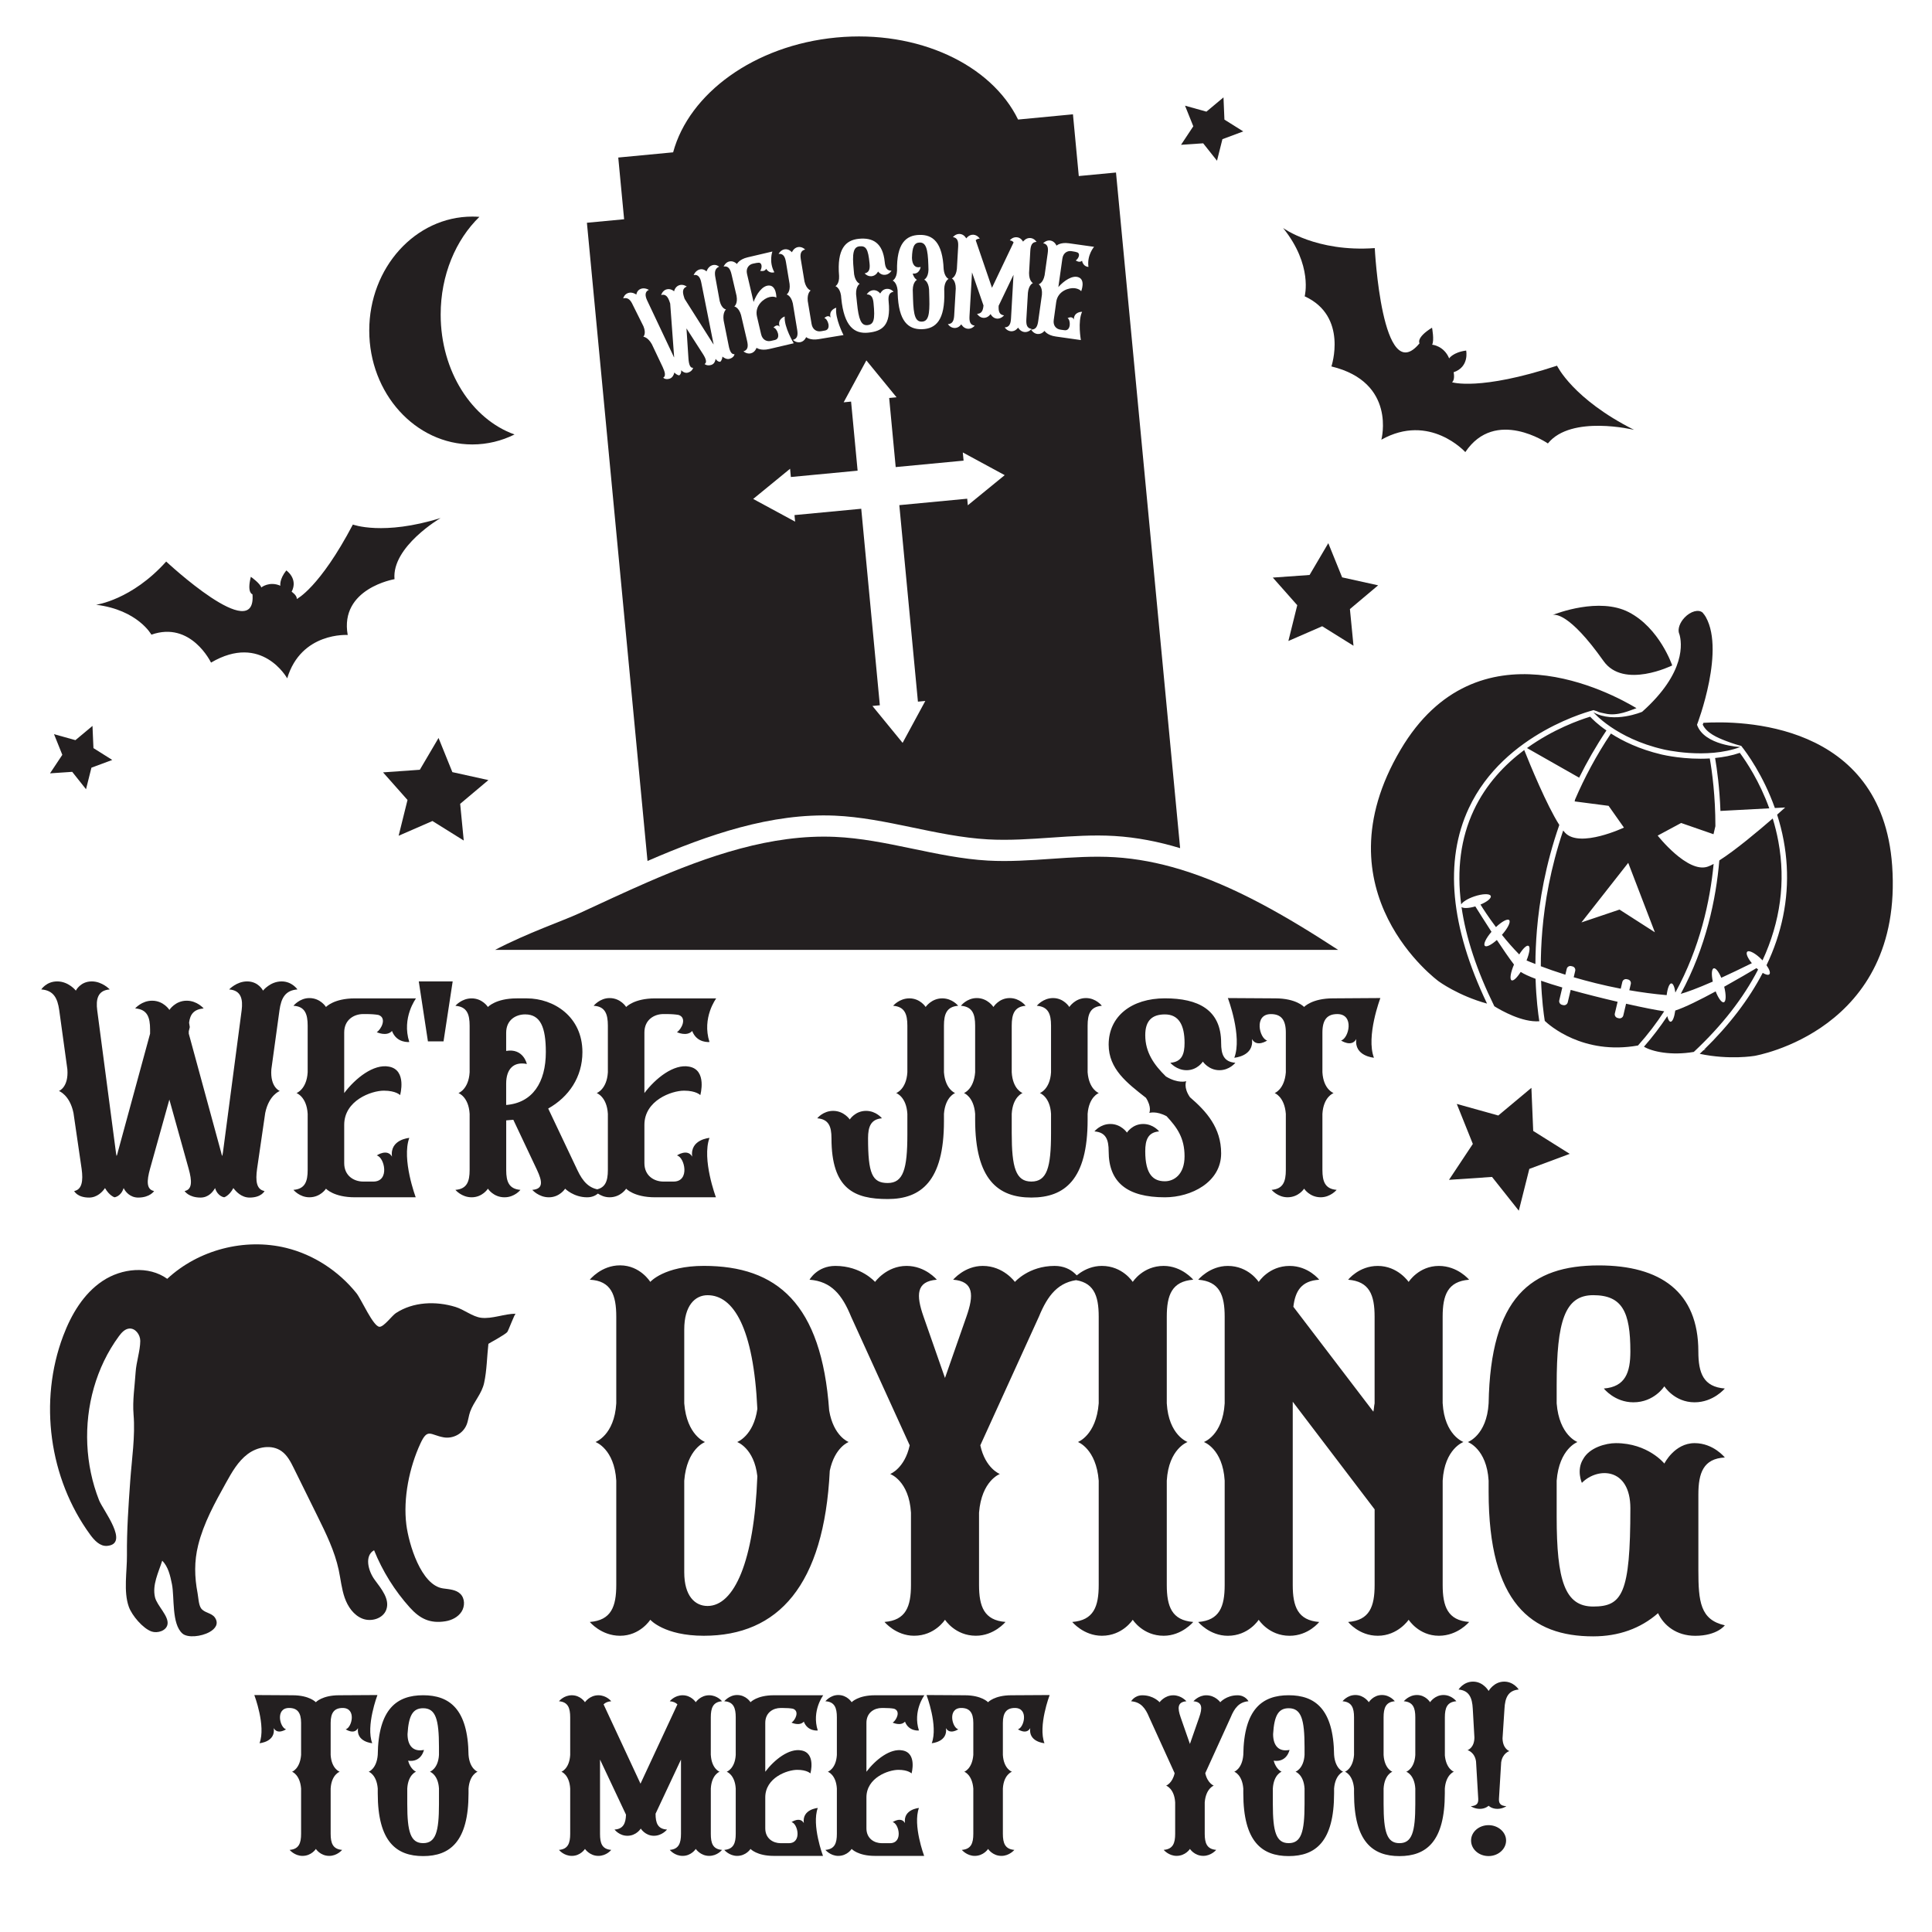
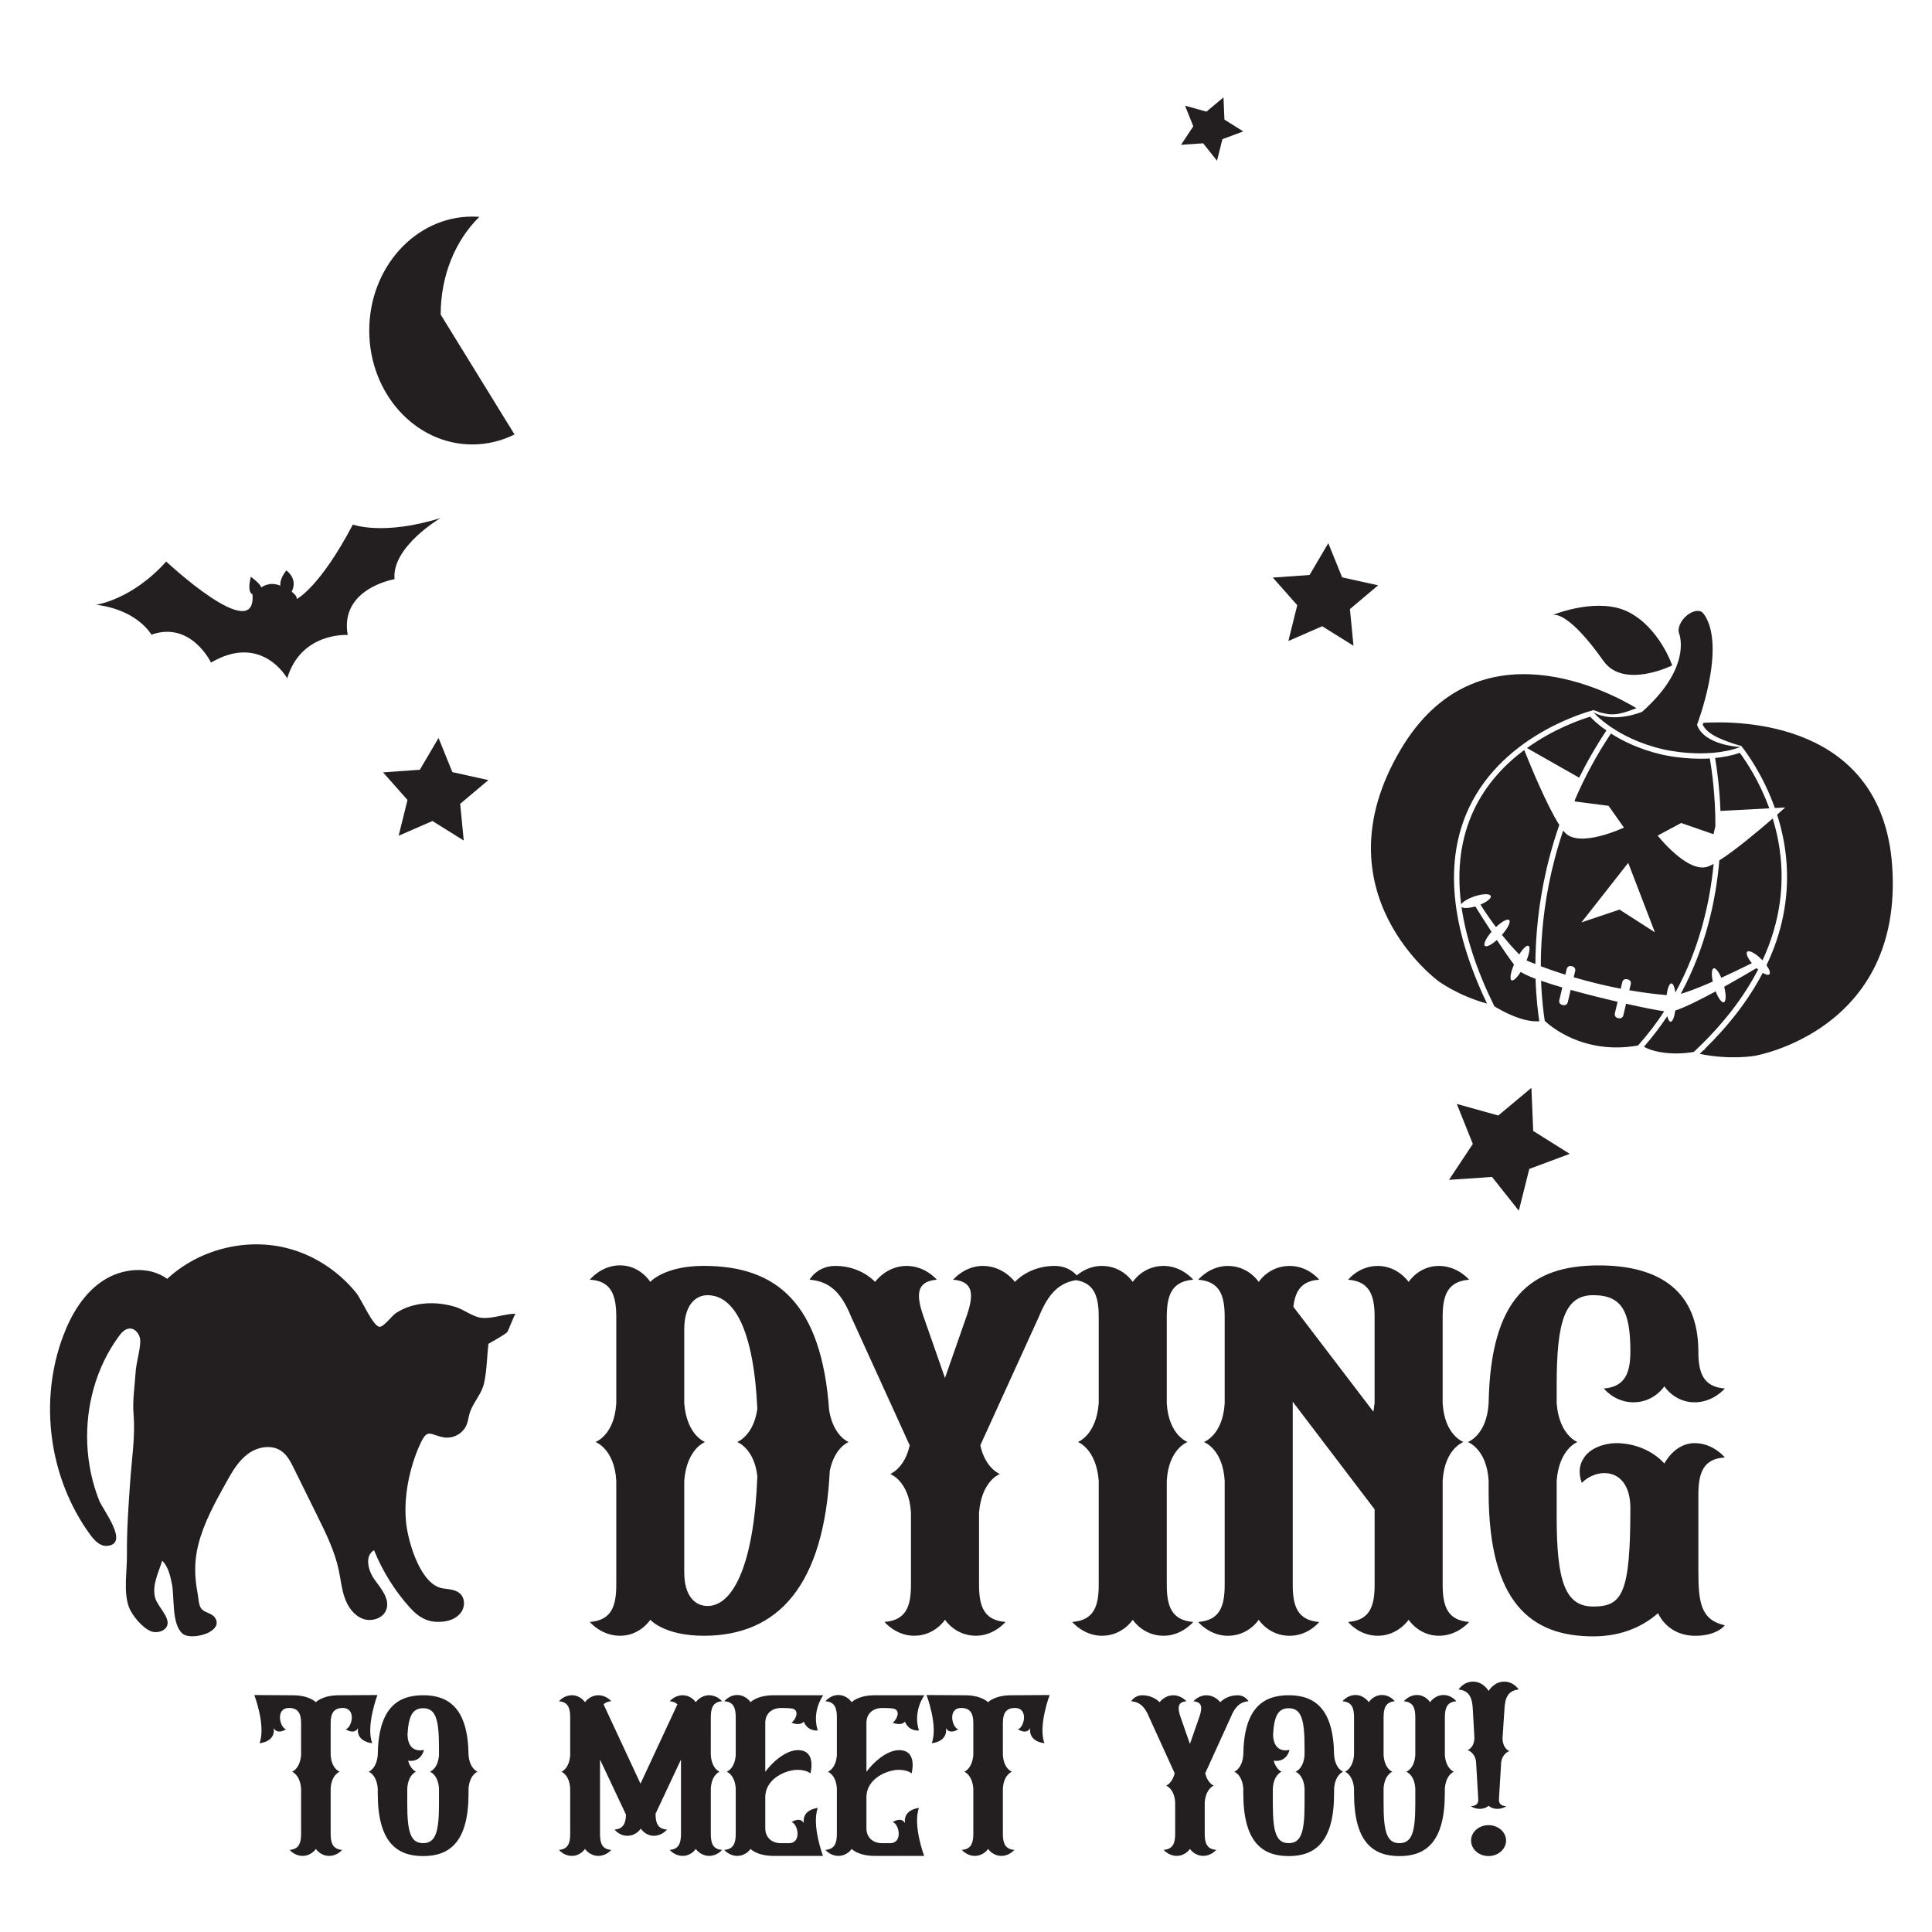
<svg xmlns="http://www.w3.org/2000/svg" version="1.1" id="Layer_1" x="0px" y="0px" viewBox="0 0 864 864" style="enable-background:new 0 0 864 864;" xml:space="preserve">
  <style type="text/css">
	.st0{fill:#231F20;}
</style>
  <g>
-     <path class="st0" d="M415.16,118.52l0.06,2.08c-0.08,3.65-1.94,4.46-1.94,4.46s1.91,0.7,2.2,4.34l0.12,4.08   c0.21,7.28-0.45,10.26-3.34,10.35c-2.89,0.09-3.73-2.84-3.95-10.14l-0.12-4.08c0.08-3.65,1.88-4.46,1.88-4.46s-1.27-0.53-1.91-2.83   c3.09,0.42,3.56-2.93,3.56-2.93c-2.37,0.64-3.8-0.9-3.89-4.04c0.11-4.84,0.99-6.82,3.38-6.89   C414.1,108.36,414.94,111.24,415.16,118.52z M527.76,379.3c-9.62-2.92-19.39-4.83-29.32-5.44c-18.87-1.14-37.78,2.57-56.66,1.51   c-22.96-1.29-45.49-9.62-68.47-10.61c-28.38-1.21-56.46,8.44-83.74,20.27l-27.1-285.41l16.64-1.57l-2.62-27.6l24.54-2.33   c7.1-26.29,36.26-47.84,72.94-51.34c36.69-3.48,69.4,12.18,81.32,36.68l24.54-2.34l2.61,27.61l16.64-1.58L527.76,379.3z    M399.2,125.47c0,0,1.84,0.7,2.21,4.33l0.03,1.27c0.37,12.69,4.75,16.33,10.91,16.15c6.15-0.18,10.32-4.07,9.94-16.76l-0.03-1.27   c0.15-3.65,1.96-4.46,1.96-4.46s-1.83-0.7-2.21-4.33c-0.48-12.07-4.84-15.53-10.88-15.35c-6.04,0.17-10.21,3.88-9.97,15.96   C401.01,124.67,399.2,125.47,399.2,125.47z M373.6,127.98c0,0,1.97,0.57,2.51,4.18l0.11,1.24c1.25,12.65,5.89,15.97,12.02,15.37   c6.2-0.62,10.26-3.1,9.17-13.86c-0.24-2.44,0.11-4.06,2.21-4.46c0,0-1.28-1.46-3.15-1.27c-2,0.2-2.83,2.1-2.83,2.1   s-1.16-1.71-3.23-1.49c-1.88,0.19-2.79,1.87-2.79,1.87c2.15-0.02,2.82,1.55,3.03,3.92c0.75,7.44,0.12,9.53-2.75,9.82   c-2.8,0.27-3.91-2.59-4.64-9.84l-0.42-4.08c-0.09-3.65,1.64-4.59,1.64-4.59s-1.89-0.57-2.51-4.17l-0.19-2.07   c-0.72-7.25-0.2-10.21,2.61-10.49c2.88-0.28,3.86,1.14,4.48,7.63c0.25,2.37-0.09,4.06-2.19,4.47c0,0,1.21,1.45,3.09,1.27   c2.07-0.2,2.89-2.12,2.89-2.12s1.18,1.71,3.18,1.49c1.88-0.17,2.84-1.84,2.84-1.84c-2.15,0.01-2.79-1.48-3.03-3.92   c-0.85-8.58-5.38-10.97-11.58-10.35c-6,0.6-9.85,4.56-8.83,16.61C375.41,127.05,373.6,127.98,373.6,127.98z M348.2,113.53   c2.14-0.16,2.88,1.3,3.29,3.72l1.62,9.75c0.42,3.63-1.33,4.69-1.33,4.69s1.99,0.43,2.78,4l1.93,11.7c0.42,2.43,0.17,4.06-1.9,4.6   c0,0,1.37,1.37,3.23,1.05c1.99-0.34,2.69-2.28,2.69-2.28s1.72,1.56,5.55,0.92l1.56-0.26l9.6-1.58c0,0-3.92-7.51-3.25-12.22   c0,0-3.53,0.9-2.51,4.43c-1.16-1.58-2.83,0.22-2.83,0.22c1.48,0.12,3.34,5.05,0.28,5.55c0,0-0.43,0.08-1.37,0.25   c-0.18,0.02-0.31,0.03-0.49,0.07c-1.67,0.28-3.66-0.6-4.11-3.26l-1.72-10.3c-0.34-3.64,1.33-4.68,1.33-4.68s-1.92-0.45-2.78-4   l-1.62-9.75c-0.4-2.42-0.17-4.05,1.91-4.57c0,0-1.3-1.38-3.17-1.09c-1.99,0.34-2.74,2.33-2.74,2.33s-1.3-1.64-3.29-1.32   C349.05,111.8,348.2,113.53,348.2,113.53z M328.46,158.39c-1.39,0.18-2.15-1.47-2.61-3.91l-2.23-11.12   c-0.55-3.65,1.06-4.99,1.06-4.99s-1.9-0.16-2.82-3.7l-1.91-10.44c-0.48-2.42-0.31-4.13,1.65-4.98c0,0-1.33-1.23-3.11-0.63   c-1.91,0.63-2.53,2.77-2.53,2.77s-1.35-1.47-3.26-0.84c-1.79,0.6-2.5,2.47-2.5,2.47c2.05-0.46,2.99,1.2,3.41,3.32l5.35,26.82   c0.11,0.29,0.15,0.62,0.17,0.88c-0.15-0.22-0.36-0.48-0.52-0.75l-12.45-19.65l-0.24-0.74c-0.75-2.25-0.78-3.97,1.2-4.75   c0,0-1.58-1.2-3.32-0.62c-1.97,0.64-2.34,2.75-2.34,2.75s-1.54-1.47-3.52-0.83c-1.72,0.57-2.27,2.48-2.27,2.48   c2.06-0.55,3.05,0.84,3.8,3.11l0.24,0.71l1.71,23.2c-0.01,0.35,0.02,0.66,0.06,0.9c-0.15-0.2-0.31-0.48-0.4-0.79l-11.69-24.74   c-0.9-1.93-1.14-3.86,0.78-4.69c0,0-1.7-1.09-3.47-0.51c-1.98,0.66-2.12,2.63-2.12,2.63s-1.75-1.36-3.69-0.72   c-1.79,0.6-2.18,2.39-2.18,2.39c2.15-0.52,3.3,0.76,4.31,3.01l4.73,9.49c1.38,3.38-0.06,4.66-0.06,4.66s2.02,0.12,3.82,3.36   l4.86,10.25c1.05,2.25,1.46,4.04,0.22,4.7c0,0,0.88,1.1,2.92,0.43c1.3-0.44,1.89-1.89,2.07-2.74c1.16,1.28,2.16,1.28,2.16,1.28   s1.02-0.48,0.89-2.28c0.6,0.61,1.75,1.47,3.12,1.02c1.97-0.64,2.21-2.12,2.21-2.12c-1.33,0.18-1.9-1.55-2.08-4.08l-0.89-13.54   l7.34,11.42c1.37,2.12,1.93,3.86,0.76,4.51c0,0,1.07,1.03,3.05,0.38c1.37-0.45,1.76-1.84,1.89-2.69c0.97,1.53,2.08,1.3,2.08,1.3   s0.8-0.6,0.97-2.32c0.64,0.58,1.98,1.41,3.29,0.97C328.39,159.79,328.46,158.39,328.46,158.39z M335.73,158.02   c2.02-0.48,2.59-2.48,2.59-2.48s1.83,1.45,5.63,0.55l1.51-0.35l9.5-2.23c0,0-4.41-7.24-4.04-11.98c0,0-3.47,1.14-2.23,4.59   c-1.25-1.51-2.8,0.4-2.8,0.4c1.48,0.03,3.64,4.83,0.64,5.53c0,0-0.43,0.1-1.35,0.31c-0.19,0.06-0.31,0.08-0.49,0.11   c-1.65,0.38-3.71-0.35-4.32-3l-1.84-7.88c-1.18-5.02,3.25-8.19,5.52-8.72c2.19-0.52,3.15,0.22,3.15,0.22s0.07-5.5-3.39-5.4   c-2.91,0.03-5.51,3.81-6.8,7.35l-2.93-12.5c-0.62-2.63,0.88-4.22,2.53-4.6c0.19-0.03,0.31-0.07,0.49-0.11   c0.93-0.22,1.67-0.34,2.32-0.35c1.74,0.25,1.19,2.88,0.53,3.63c0,0,2.01,0.55,2.69-0.89c1.47,2.37,3.65,1.53,3.65,1.53   c-2.57-4.69-0.88-9.27-0.88-9.27l-9.54,2.24l-1.54,0.36c-3.79,0.89-4.78,2.99-4.78,2.99s-1.41-1.61-3.44-1.14   c-1.76,0.42-2.5,2.27-2.5,2.27c2.1-0.36,2.96,1.1,3.53,3.48l2.25,9.62c0.64,3.6-1.02,4.75-1.02,4.75s2,0.29,3.02,3.81l2.71,11.58   c0.55,2.39,0.43,4.04-1.62,4.7C332.51,157.16,333.96,158.43,335.73,158.02z M449.31,212.49l-18.74-10.15l0.35,3.66l-30.36,2.88   l-2.92-30.9l3.3-0.31l-13.5-16.5l-10.15,18.75l3.32-0.33l2.92,30.9l-29.85,2.83l-0.35-3.69l-16.5,13.5l18.75,10.15l-0.28-2.93   l29.85-2.83l8.32,87.88l-3.32,0.31l13.5,16.5l10.15-18.74l-3.3,0.31l-8.32-87.88l30.36-2.88l0.27,2.94L449.31,212.49z    M458.28,148.5c1.9,0.1,3.05-1.41,3.05-1.41c-2.12-0.31-2.47-1.9-2.34-4.34l0.7-11.86c0.38-3.64,2.25-4.29,2.25-4.29   s-1.76-0.85-1.74-4.51l0.55-9.86c0.15-2.44,0.72-3.99,2.8-4.06c0,0-0.97-1.63-2.84-1.73c-2.01-0.12-3.19,1.63-3.19,1.63   s-0.89-1.88-2.91-1.98c-1.88-0.11-3.03,1.39-3.03,1.39c0.81,0.1,1.36,0.45,1.71,0.92l-9.67,20.29l-7.28-21.26   c0.42-0.43,0.98-0.71,1.81-0.71c0,0-0.98-1.64-2.86-1.75c-2.01-0.1-3.18,1.65-3.18,1.65s-0.9-1.88-2.92-2   c-1.88-0.1-3.03,1.41-3.03,1.41c2.07,0.31,2.48,1.91,2.33,4.35l-0.57,9.86c-0.38,3.63-2.25,4.27-2.25,4.27s1.76,0.87,1.75,4.52   l-0.69,11.86c-0.12,2.43-0.72,3.98-2.82,4.06c0,0,0.98,1.62,2.87,1.73c2.01,0.11,3.11-1.65,3.11-1.65s0.97,1.89,2.99,2   c1.88,0.1,3.02-1.39,3.02-1.39c-2.12-0.33-2.47-1.91-2.33-4.35l1.12-19.47l5.13,14.78c-0.19,2.26-0.84,3.73-2.86,3.74   c0,0,0.97,1.7,2.84,1.81c2.08,0.11,3.19-1.72,3.19-1.72s0.89,1.93,2.91,2.07c1.89,0.1,3.11-1.47,3.11-1.47   c-2.15-0.25-2.54-1.83-2.41-4.29l6.64-13.85l-1.11,19.46c-0.12,2.44-0.74,3.99-2.82,4.07c0,0,0.97,1.62,2.87,1.73   c2.01,0.1,3.11-1.65,3.11-1.65S456.29,148.37,458.28,148.5z M489.28,110.38l-9.73-1.37l-1.55-0.22c-3.87-0.54-5.54,1.07-5.54,1.07   s-0.74-2-2.78-2.3c-1.81-0.26-3.17,1.21-3.17,1.21c2.1,0.43,2.36,2.1,2.02,4.53l-1.37,9.77c-0.69,3.57-2.66,4.07-2.66,4.07   s1.75,1.02,1.45,4.65l-1.65,11.77c-0.34,2.42-1.06,3.91-3.19,3.81c0,0,0.9,1.71,2.71,1.97c2.06,0.28,3.29-1.38,3.29-1.38   s1.18,2,5.04,2.53l1.56,0.22l9.66,1.37c0,0-1.49-8.35,0.55-12.63c0,0-3.65-0.18-3.72,3.48c-0.63-1.87-2.78-0.64-2.78-0.64   c1.39,0.58,1.66,5.82-1.38,5.38c0,0-0.44-0.06-1.37-0.18c-0.19-0.02-0.31-0.03-0.49-0.08c-1.7-0.24-3.34-1.66-2.94-4.34l1.11-8.04   c0.72-5.1,5.98-6.46,8.3-6.14c2.24,0.33,2.86,1.36,2.86,1.36s2.05-5.11-1.23-6.26c-2.71-1.01-6.5,1.56-8.98,4.4l1.79-12.7   c0.37-2.69,2.34-3.62,4.01-3.38c0.18,0.02,0.31,0.06,0.51,0.08c0.92,0.12,1.65,0.29,2.26,0.51c1.54,0.85,0.08,3.12-0.8,3.56   c0,0,1.65,1.25,2.83,0.15c0.51,2.75,2.86,2.75,2.86,2.75C486.02,114.05,489.28,110.38,489.28,110.38z" />
-     <path class="st0" d="M598.41,424.78H221.43c14.29-7.49,30.24-12.95,37.58-16.33c10.06-4.64,20.26-9.43,30.59-13.93   c27.27-11.84,55.35-21.49,83.74-20.27c22.98,0.98,45.5,9.32,68.47,10.61c18.88,1.06,37.79-2.65,56.66-1.51   c9.93,0.61,19.69,2.52,29.32,5.44C552.09,396.16,575.54,409.9,598.41,424.78z" />
-     <path class="st0" d="M133.02,442.48c-5.45,0.4-7.27,3.85-8.03,9.29l-3.64,26.43c-0.6,8.1,3.78,9.69,3.78,9.69s-4.85,1.73-6.52,9.82   l-3.64,24.97c-0.76,5.44-0.31,9.29,3.33,9.96c0,0-1.36,2.92-6.67,2.92c-3.64,0-6.06-2.65-7.27-4.25c-1.82,3.45-4.09,4.12-4.09,4.12   s-2.88-0.27-4.09-4.12c-0.91,1.6-2.88,4.25-6.51,4.25c-5.31,0-7.12-2.92-7.12-2.92c3.49-0.67,3.33-4.52,1.82-9.96l-8.63-30.94   l-8.64,30.94c-1.51,5.44-1.67,9.29,1.82,9.96c0,0-1.82,2.92-7.12,2.92c-3.64,0-5.76-2.65-6.51-4.25c-1.22,3.85-4.09,4.12-4.09,4.12   s-2.27-0.67-4.24-4.12c-1.06,1.6-3.49,4.25-7.12,4.25c-5.31,0-6.67-2.92-6.67-2.92c3.49-0.67,4.09-4.52,3.33-9.96l-3.64-24.97   c-1.67-8.1-6.51-9.82-6.51-9.82s4.4-1.6,3.78-9.69l-3.64-26.43c-0.76-5.44-2.58-8.89-8.03-9.29c0,0,2.27-3.59,7.12-3.59   c5.15,0,8.34,4.12,8.34,4.12s1.97-4.12,7.12-4.12c4.69,0,8.03,3.59,8.03,3.59c-5.45,0.4-6.21,4.52-5.6,9.29l8.34,63.34   c0.15,0.67,0.15,1.33,0.31,1.86c0.31-0.53,0.45-1.2,0.6-1.86l14.4-52.85v-1.86c0-5.44-1.22-9.03-6.67-9.43c0,0,2.88-3.45,7.58-3.45   c5.15,0,7.73,4.12,7.73,4.12s2.58-4.12,7.73-4.12c4.69,0,7.58,3.45,7.58,3.45c-4.4,0.4-6.06,2.65-6.51,6.37l0.31,1.99l-0.45,1.86   v1.07l14.4,52.85c0.15,0.67,0.31,1.33,0.6,1.86c0.15-0.53,0.15-1.2,0.31-1.86l8.34-63.34c0.6-4.78-0.15-8.89-5.6-9.29   c0,0,3.33-3.59,8.03-3.59c5.15,0,7.12,4.12,7.12,4.12s3.18-4.12,8.33-4.12C130.6,438.89,133.02,442.48,133.02,442.48z    M186.06,446.46c0,0-6.51,8.64-3.03,19.52c0,0-5.6,0.67-7.73-4.92c-2.42,2.65-6.82,0.53-6.82,0.53c1.97-1.2,4.69-6.37,0.76-7.7   c-1.51-0.27-3.33-0.4-5.6-0.4c-0.45,0-0.76,0-1.22,0c-4.09,0-8.49,2.52-8.49,8.24v27.09c5-6.64,13.18-13.14,20-11.82   c8.18,1.47,5,12.74,5,12.74s-1.82-1.99-7.27-1.99c-5.6,0-17.73,4.38-17.73,15.28v17.13c0,5.71,4.4,8.24,8.49,8.24   c0.45,0,0.76,0,1.22,0c2.27,0,3.33,0,3.33,0c7.42,0,5-10.89,1.51-11.69c0,0,4.69-3.19,6.82,0.53c-1.06-7.71,7.73-8.37,7.73-8.37   c-3.49,9.56,2.88,26.56,2.88,26.56h-23.48h-3.78c-9.4,0-12.87-3.85-12.87-3.85s-2.42,3.85-7.43,3.85c-4.4,0-7.12-3.32-7.12-3.32   c5.15-0.4,6.36-3.72,6.36-8.9v-25.1c-0.45-7.7-5-9.29-5-9.29s4.54-1.6,5-9.29v-20.85c0-5.18-1.22-8.64-6.36-8.89   c0,0,2.73-3.45,7.12-3.45c5,0,7.43,3.99,7.43,3.99s3.49-3.85,12.87-3.85h3.78h23.64V446.46z M191.37,465.71l-4.09-26.82h15.16   l-4.09,26.82H191.37z M268.79,532.12c0,0-1.67,3.32-6.21,3.32c-6.07,0-9.85-3.85-9.85-3.85s-2.42,3.85-7.27,3.85   c-4.54,0-7.42-3.32-7.42-3.32c5-0.4,4.54-3.72,2.12-8.9l-10.6-22.45c-1.06,0.13-2.12,0.13-3.18,0.27v22.31   c0,5.05,1.22,8.37,6.36,8.77c0,0-2.58,3.32-7.12,3.32c-5,0-7.42-3.85-7.42-3.85s-2.42,3.85-7.27,3.85c-4.54,0-7.27-3.32-7.27-3.32   c5.15-0.4,6.36-3.72,6.36-8.9v-25.1c-0.45-7.7-5-9.29-5-9.29s4.54-1.6,5-9.29v-20.85c0-5.18-1.22-8.5-6.36-8.89   c0,0,2.73-3.32,7.27-3.32c4.85,0,7.27,3.85,7.27,3.85s3.49-3.85,12.87-3.85h4.54c11.97,0,24.85,8.1,24.85,24.03   c0,11.16-6.06,20.05-15.3,25.23l13.03,27.49C260.61,528.4,263.49,531.72,268.79,532.12z M244.1,470.5   c0-11.16-2.42-16.86-9.25-16.86c-4.09,0-8.49,2.39-8.49,8.24v8.1c7.73-1.33,9.25,5.84,9.25,5.84c-5.91-1.2-9.25,2.25-9.25,8.77   v9.56C238.18,493.21,244.1,484.04,244.1,470.5z M320.31,446.46c0,0-6.51,8.64-3.03,19.52c0,0-5.6,0.67-7.73-4.92   c-2.42,2.65-6.82,0.53-6.82,0.53c1.97-1.2,4.69-6.37,0.76-7.7c-1.51-0.27-3.33-0.4-5.6-0.4c-0.45,0-0.76,0-1.22,0   c-4.09,0-8.49,2.52-8.49,8.24v27.09c5-6.64,13.18-13.14,20-11.82c8.18,1.47,5,12.74,5,12.74s-1.82-1.99-7.27-1.99   c-5.6,0-17.73,4.38-17.73,15.28v17.13c0,5.71,4.4,8.24,8.49,8.24c0.45,0,0.76,0,1.22,0c2.27,0,3.33,0,3.33,0   c7.42,0,5-10.89,1.51-11.69c0,0,4.69-3.19,6.82,0.53c-1.06-7.71,7.73-8.37,7.73-8.37c-3.49,9.56,2.88,26.56,2.88,26.56h-23.48   h-3.78c-9.4,0-12.88-3.85-12.88-3.85s-2.42,3.85-7.42,3.85c-4.4,0-7.12-3.32-7.12-3.32c5.15-0.4,6.36-3.72,6.36-8.9v-25.1   c-0.45-7.7-5-9.29-5-9.29s4.54-1.6,5-9.29v-20.85c0-5.18-1.22-8.64-6.36-8.89c0,0,2.73-3.45,7.12-3.45c5,0,7.42,3.99,7.42,3.99   s3.49-3.85,12.88-3.85h3.78h23.64V446.46z M422.14,479.53c0.6,7.71,5,9.29,5,9.29s-4.4,1.6-5,9.29v3.32   c0,26.82-10.3,34.79-25.15,34.79s-25.15-4.38-25.15-27.22c0-5.18-1.22-8.5-6.36-8.89c0,0,2.58-3.32,7.12-3.32   c4.85,0,7.42,3.85,7.42,3.85s2.42-3.85,7.27-3.85c4.54,0,7.12,3.32,7.12,3.32c-5,0.4-6.21,3.85-6.21,8.89   c0,15.81,1.82,20.05,8.79,20.05c6.97,0,8.79-6.24,8.79-21.65v-9.29c-0.45-7.7-5-9.29-5-9.29s4.54-1.6,5-9.29v-20.85   c0-5.18-1.22-8.5-6.36-8.89c0,0,2.73-3.32,7.27-3.32c4.85,0,7.27,3.85,7.27,3.85s2.58-3.85,7.42-3.85c4.54,0,7.12,3.32,7.12,3.32   c-5.16,0.4-6.36,3.72-6.36,8.89L422.14,479.53L422.14,479.53z M486.39,479.53c0.6,7.71,5,9.29,5,9.29s-4.4,1.6-5,9.29v2.65   c0,26.82-10.3,34.79-25.15,34.79s-25.15-7.97-25.15-34.79v-2.65c-0.6-7.7-5-9.29-5-9.29s4.4-1.6,5-9.29v-20.85   c0-5.18-1.22-8.5-6.36-8.89c0,0,2.58-3.45,7.12-3.45c4.85,0,7.42,3.99,7.42,3.99s2.42-3.99,7.27-3.99c4.54,0,7.12,3.45,7.12,3.45   c-5,0.4-6.21,3.72-6.21,8.89v20.85c0.45,7.71,4.85,9.29,4.85,9.29s-4.4,1.6-4.85,9.29v8.64c0,15.41,1.82,21.65,8.79,21.65   c6.97,0,8.79-6.24,8.79-21.65v-8.64c-0.45-7.7-5-9.29-5-9.29s4.54-1.6,5-9.29v-20.85c0-5.18-1.22-8.5-6.36-8.89   c0,0,2.73-3.45,7.27-3.45c4.85,0,7.27,3.99,7.27,3.99s2.58-3.99,7.42-3.99c4.54,0,7.12,3.45,7.12,3.45   c-5.16,0.4-6.36,3.72-6.36,8.89L486.39,479.53L486.39,479.53z M552.46,475.28c0,0-2.58,3.32-7.12,3.32c-4.85,0-7.42-3.85-7.42-3.85   s-2.42,3.85-7.27,3.85c-4.54,0-7.27-3.32-7.27-3.32c5.15-0.4,6.36-3.85,6.36-8.89c0-7.97-2.58-12.74-8.79-12.74   c-5.6,0-8.79,2.65-8.79,9.29c0,7.71,3.94,13.28,9.24,18.46c5.45,3.32,9.09,2.12,9.09,2.12s-1.36,2.79,1.67,7.17   c7.42,6.37,13.94,13.68,13.94,25.1c0,12.88-13.34,19.65-25.15,19.65c-16.82,0-25.15-6.64-25.15-20.58c0-5.18-1.22-8.5-6.36-8.89   c0,0,2.58-3.32,7.12-3.32c4.85,0,7.42,3.85,7.42,3.85s2.42-3.85,7.27-3.85c4.54,0,7.12,3.32,7.12,3.32c-5,0.4-6.21,3.85-6.21,8.89   c0,10.62,3.78,13.41,8.79,13.41c4.09,0,8.79-3.05,8.79-11.16c0-8.24-3.34-12.88-8.03-17.93c-4.69-2.52-7.73-1.47-7.73-1.47   s1.22-2.52-1.51-6.77c-8.49-6.64-16.67-12.88-16.67-23.77c0-12.74,10.3-20.71,25.15-20.71c14.85,0,25.15,5.05,25.15,19.92   C546.09,471.56,547.3,474.88,552.46,475.28z M617.31,446.33c0,0-6.51,17.13-2.88,26.69c0,0-8.94-0.67-7.88-8.37   c-2.12,3.85-6.82,0.67-6.82,0.67c3.49-0.93,6.07-11.82-1.67-11.82c-4.54,0-6.67,2.52-6.67,8.24v1.99v15.81c0.45,7.71,5,9.29,5,9.29   s-4.54,1.6-5,9.29v25.1c0,5.18,1.22,8.5,6.36,8.89c0,0-2.73,3.32-7.12,3.32c-5,0-7.42-3.85-7.42-3.85s-2.42,3.85-7.42,3.85   c-4.4,0-7.12-3.32-7.12-3.32c5.15-0.4,6.36-3.72,6.36-8.89v-25.1c-0.6-7.7-5-9.29-5-9.29s4.4-1.6,5-9.29v-17.79   c0-5.71-2.12-8.24-6.67-8.24c-7.73,0-5.16,10.89-1.67,11.82c0,0-4.69,3.19-6.82-0.67c1.06,7.71-7.88,8.37-7.88,8.37   c3.64-9.56-2.88-26.69-2.88-26.69l21.21,0.13c9.4,0,12.88,3.85,12.88,3.85s3.49-3.85,12.88-3.85L617.31,446.33z" />
    <path class="st0" d="M379.53,644.88c0,0-6.2,2.22-8.45,12.83c-2.53,51.35-23.1,73.81-56.33,73.81c-17.75,0-23.94-7.16-23.94-7.16   s-4.51,7.16-13.52,7.16c-8.45,0-13.52-6.17-13.52-6.17c9.58-0.74,11.83-6.91,11.83-16.54v-46.66c-0.85-14.31-9.3-17.28-9.3-17.28   s8.45-2.96,9.3-17.28v-38.76c0-9.63-2.25-16.05-11.83-16.54c0,0,5.07-6.42,13.52-6.42c9.02,0,13.52,7.4,13.52,7.4   s6.19-7.16,23.94-7.16c32.67,0,52.67,16.78,56.06,64.68C372.77,642.41,379.53,644.88,379.53,644.88z M338.69,660.18   c-1.41-12.59-9.02-15.3-9.02-15.3s7.32-2.71,9.02-14.81c-1.69-36.29-10.7-50.85-22.26-50.85c-5.64,0-10.43,4.69-10.43,15.31v33.07   c1.13,14.32,9.3,17.28,9.3,17.28s-8.17,2.96-9.3,17.28v40.98c0,10.61,4.79,15.06,10.43,15.06   C328.26,718.19,337.28,698.44,338.69,660.18z M482.91,572.29c-9.58,0.74-14.36,6.91-18.31,16.54l-26.2,57.52   c2.25,10.37,8.73,12.83,8.73,12.83s-8.17,2.96-9.3,17.28v32.34c0,9.63,2.25,15.8,11.83,16.54c0,0-5.07,6.17-13.24,6.17   c-9.3,0-13.81-7.16-13.81-7.16s-4.51,7.16-13.81,7.16c-8.17,0-13.24-6.17-13.24-6.17c9.58-0.74,11.83-6.91,11.83-16.54v-32.34   c-0.85-14.32-9.3-17.28-9.3-17.28s6.48-2.47,8.73-12.83l-26.2-57.52c-3.94-9.63-8.73-15.8-18.59-16.54c0,0,3.38-6.17,11.55-6.17   c11.55,0,17.75,7.16,17.75,7.16s5.07-7.16,14.09-7.16c8.45,0,13.52,6.17,13.52,6.17c-9.3,0.74-9.3,6.91-5.92,16.54l9.58,27.4   l9.58-27.4c3.38-9.63,3.38-15.8-5.92-16.54c0,0,5.07-6.17,13.24-6.17c9.3,0,14.37,7.16,14.37,7.16s6.19-7.16,17.75-7.16   C479.81,566.12,482.91,572.29,482.91,572.29z M521.79,627.59c0.85,14.32,9.3,17.28,9.3,17.28s-8.45,2.96-9.3,17.28v46.66   c0,9.63,2.26,15.8,11.83,16.54c0,0-5.07,6.17-13.24,6.17c-9.3,0-13.81-7.16-13.81-7.16s-4.51,7.16-13.81,7.16   c-8.17,0-13.24-6.17-13.24-6.17c9.58-0.74,11.83-6.91,11.83-16.54v-46.66c-1.13-14.31-9.3-17.28-9.3-17.28s8.17-2.96,9.3-17.28   v-38.76c0-9.63-2.26-15.8-11.83-16.54c0,0,5.07-6.17,13.24-6.17c9.3,0,13.81,7.16,13.81,7.16s4.51-7.16,13.81-7.16   c8.17,0,13.24,6.17,13.24,6.17c-9.58,0.74-11.83,6.91-11.83,16.54L521.79,627.59L521.79,627.59z M645.17,627.59   c0.85,14.32,9.3,17.28,9.3,17.28s-8.45,2.96-9.3,17.28v46.66c0,9.63,2.25,15.8,11.83,16.54c0,0-5.07,6.17-13.52,6.17   c-9.02,0-13.52-7.16-13.52-7.16s-4.79,7.16-13.81,7.16c-8.45,0-13.24-6.17-13.24-6.17c9.58-0.74,11.83-6.91,11.83-16.54v-33.82   l-36.62-48.13v81.96c0,9.63,2.26,15.8,11.83,16.54c0,0-4.79,6.17-13.24,6.17c-9.3,0-13.81-7.16-13.81-7.16s-4.51,7.16-13.81,7.16   c-8.17,0-13.24-6.17-13.24-6.17c9.58-0.74,11.83-6.91,11.83-16.54v-46.66c-0.85-14.31-9.3-17.28-9.3-17.28s8.45-2.96,9.3-17.28   v-38.76c0-9.63-2.26-15.8-11.83-16.54c0,0,5.07-6.17,13.24-6.17c9.3,0,13.81,7.16,13.81,7.16s4.51-7.16,13.81-7.16   c8.45,0,13.24,6.17,13.24,6.17c-7.89,0.49-10.7,4.94-11.55,12.1l35.77,46.9c0.28-0.99,0.28-2.47,0.56-3.7v-38.76   c0-9.63-2.25-15.8-11.83-16.54c0,0,4.79-6.17,13.24-6.17c9.02,0,13.81,7.16,13.81,7.16s4.51-7.16,13.52-7.16   c8.45,0,13.52,6.17,13.52,6.17c-9.58,0.74-11.83,6.91-11.83,16.54V627.59z M729.11,604.39c0-17.77-3.66-25.18-16.62-25.18   c-12.68,0-16.34,11.6-16.34,40.24v8.15c1.13,14.32,9.3,17.28,9.3,17.28s-8.17,2.96-9.3,17.28v16.05c0,28.64,3.66,40.24,16.34,40.24   c12.96,0,16.62-5.68,16.62-43.94c0-18.27-14.64-18.52-21.69-11.36c0,0-2.53-5.68,0.56-10.61c2.81-5.18,10.14-7.16,14.64-7.16   c14.37,0,21.69,9.13,21.69,9.13s4.51-9.13,13.52-9.13c8.45,0,13.52,6.42,13.52,6.42c-9.58,0.49-11.83,6.91-11.83,16.54v6.17   c0,0,0,13.58,0,27.65c0,14.07,0.85,22.22,11.83,24.69c0,0-3.38,4.69-13.24,4.69c-8.45,0-14.09-4.69-16.62-10.12   c-7.89,6.91-17.75,10.37-29.01,10.37c-27.6,0-46.76-14.81-46.76-64.68v-4.94c-0.85-14.31-9.3-17.28-9.3-17.28s8.45-2.96,9.3-17.28   c0.85-47.4,18.88-61.71,49.29-61.71c27.6,0,44.5,11.85,44.5,38.51c0,9.63,2.26,15.8,11.83,16.54c0,0-5.07,6.17-13.52,6.17   c-9.02,0-13.52-7.16-13.52-7.16s-4.51,7.16-13.81,7.16c-8.45,0-13.24-6.17-13.24-6.17C726.86,620.19,729.11,613.77,729.11,604.39z" />
    <path class="st0" d="M168.79,758.03c0,0-5.26,13.83-2.33,21.54c0,0-7.22-0.53-6.36-6.75c-1.71,3.11-5.5,0.53-5.5,0.53   c2.82-0.75,4.89-9.54-1.35-9.54c-3.67,0-5.38,2.04-5.38,6.65v1.61v12.75c0.37,6.22,4.03,7.51,4.03,7.51s-3.67,1.29-4.03,7.51v20.26   c0,4.18,0.98,6.86,5.13,7.18c0,0-2.2,2.68-5.75,2.68c-4.03,0-5.99-3.11-5.99-3.11s-1.96,3.11-5.99,3.11   c-3.54,0-5.75-2.68-5.75-2.68c4.15-0.32,5.13-3,5.13-7.18v-20.26c-0.49-6.22-4.03-7.51-4.03-7.51s3.54-1.29,4.03-7.51v-14.36   c0-4.61-1.71-6.65-5.38-6.65c-6.24,0-4.15,8.79-1.35,9.54c0,0-3.79,2.57-5.5-0.53c0.86,6.22-6.36,6.75-6.36,6.75   c2.94-7.72-2.33-21.54-2.33-21.54l17.12,0.1c7.58,0,10.39,3.11,10.39,3.11s2.82-3.11,10.39-3.11L168.79,758.03z M213.56,792.32   c0,0-3.54,1.29-4.03,7.51v2.14c0,21.65-8.32,28.08-20.3,28.08c-11.98,0-20.3-6.43-20.3-28.08v-2.14c-0.49-6.22-4.03-7.51-4.03-7.51   s3.54-1.29,4.03-7.51c0.24-20.57,8.56-26.69,20.3-26.69c11.74,0,20.06,6.11,20.3,26.69C210.01,791.03,213.56,792.32,213.56,792.32z    M196.31,781.29c0-12.43-1.47-17.36-7.09-17.36c-4.64,0-6.48,3.32-6.97,11.57c0,5.35,2.69,8.04,7.34,7.07c0,0-1.1,5.69-7.09,4.82   c1.1,3.96,3.54,4.93,3.54,4.93s-3.54,1.29-3.91,7.51v6.96c0,12.43,1.47,17.47,7.09,17.47c5.62,0,7.09-5.04,7.09-17.47v-6.96   c-0.37-6.22-4.03-7.51-4.03-7.51s3.67-1.29,4.03-7.51V781.29z M317.88,784.82c0.37,6.22,3.91,7.51,3.91,7.51s-3.55,1.29-3.91,7.51   v20.26c0,4.18,0.86,6.86,5.01,7.18c0,0-2.08,2.68-5.75,2.68c-3.91,0-5.99-3.11-5.99-3.11s-1.96,3.11-5.87,3.11   c-3.67,0-5.75-2.68-5.75-2.68c4.03-0.32,5.01-3,5.01-7.18v-33.22l-11.37,24.22c0,4.18,0.98,6.86,5.13,7.08c0,0-2.2,2.79-5.87,2.79   c-3.91,0-5.87-3.22-5.87-3.22s-1.96,3.22-5.99,3.22c-3.67,0-5.75-2.79-5.75-2.79c3.91-0.22,5.01-2.79,5.13-6.65l-11.62-24.65v33.22   c0,4.18,0.86,6.86,5.01,7.18c0,0-2.08,2.68-5.75,2.68c-3.91,0-5.99-3.11-5.99-3.11s-1.96,3.11-5.87,3.11   c-3.67,0-5.75-2.68-5.75-2.68c4.03-0.32,5.01-3,5.01-7.18v-20.26c-0.37-6.22-3.91-7.51-3.91-7.51s3.54-1.29,3.91-7.51v-16.83   c0-4.18-0.98-6.86-5.01-7.18c0,0,2.08-2.68,5.75-2.68c3.91,0,5.87,3.11,5.87,3.11s2.08-3.11,5.99-3.11c3.67,0,5.75,2.68,5.75,2.68   c-1.59,0.1-2.69,0.64-3.42,1.39l16.51,35.47l16.51-35.47c-0.73-0.75-1.84-1.29-3.42-1.39c0,0,2.08-2.68,5.75-2.68   c3.91,0,5.87,3.11,5.87,3.11s2.08-3.11,5.99-3.11c3.67,0,5.75,2.68,5.75,2.68c-4.03,0.32-5.01,3-5.01,7.18V784.82z M368.15,758.14   c0,0-5.26,6.96-2.44,15.75c0,0-4.52,0.53-6.24-3.96c-1.96,2.14-5.5,0.43-5.5,0.43c1.59-0.96,3.79-5.14,0.61-6.22   c-1.22-0.22-2.69-0.32-4.52-0.32c-0.37,0-0.61,0-0.98,0c-3.3,0-6.85,2.04-6.85,6.65v21.86c4.03-5.35,10.64-10.61,16.15-9.53   c6.6,1.18,4.03,10.29,4.03,10.29s-1.47-1.61-5.87-1.61c-4.52,0-14.31,3.53-14.31,12.32v13.83c0,4.61,3.55,6.65,6.85,6.65   c0.37,0,0.61,0,0.98,0c1.84,0,2.69,0,2.69,0c5.99,0,4.03-8.79,1.22-9.43c0,0,3.79-2.57,5.5,0.43c-0.86-6.22,6.24-6.75,6.24-6.75   c-2.82,7.71,2.33,21.43,2.33,21.43h-18.96h-3.06c-7.58,0-10.39-3.11-10.39-3.11s-1.96,3.11-5.99,3.11c-3.54,0-5.75-2.68-5.75-2.68   c4.15-0.32,5.13-3,5.13-7.18v-20.26c-0.37-6.22-4.03-7.51-4.03-7.51s3.67-1.29,4.03-7.51v-16.83c0-4.18-0.98-6.96-5.13-7.18   c0,0,2.2-2.79,5.75-2.79c4.03,0,5.99,3.22,5.99,3.22s2.82-3.11,10.39-3.11h3.06L368.15,758.14L368.15,758.14z M413.39,758.14   c0,0-5.26,6.96-2.44,15.75c0,0-4.52,0.53-6.24-3.96c-1.96,2.14-5.5,0.43-5.5,0.43c1.59-0.96,3.79-5.14,0.61-6.22   c-1.22-0.22-2.69-0.32-4.52-0.32c-0.37,0-0.61,0-0.98,0c-3.3,0-6.85,2.04-6.85,6.65v21.86c4.03-5.35,10.64-10.61,16.15-9.53   c6.6,1.18,4.03,10.29,4.03,10.29s-1.47-1.61-5.87-1.61c-4.52,0-14.31,3.53-14.31,12.32v13.83c0,4.61,3.54,6.65,6.85,6.65   c0.37,0,0.61,0,0.98,0c1.84,0,2.69,0,2.69,0c5.99,0,4.03-8.79,1.22-9.43c0,0,3.79-2.57,5.5,0.43c-0.86-6.22,6.24-6.75,6.24-6.75   c-2.82,7.71,2.33,21.43,2.33,21.43h-18.96h-3.06c-7.58,0-10.4-3.11-10.4-3.11s-1.96,3.11-5.99,3.11c-3.54,0-5.75-2.68-5.75-2.68   c4.15-0.32,5.13-3,5.13-7.18v-20.26c-0.37-6.22-4.03-7.51-4.03-7.51s3.67-1.29,4.03-7.51v-16.83c0-4.18-0.98-6.96-5.13-7.18   c0,0,2.2-2.79,5.75-2.79c4.03,0,5.99,3.22,5.99,3.22s2.82-3.11,10.4-3.11h3.06L413.39,758.14L413.39,758.14z M469.41,758.03   c0,0-5.26,13.83-2.33,21.54c0,0-7.22-0.53-6.36-6.75c-1.71,3.11-5.5,0.53-5.5,0.53c2.82-0.75,4.89-9.54-1.35-9.54   c-3.67,0-5.38,2.04-5.38,6.65v1.61v12.75c0.37,6.22,4.03,7.51,4.03,7.51s-3.67,1.29-4.03,7.51v20.26c0,4.18,0.98,6.86,5.13,7.18   c0,0-2.2,2.68-5.75,2.68c-4.03,0-5.99-3.11-5.99-3.11s-1.96,3.11-5.99,3.11c-3.54,0-5.75-2.68-5.75-2.68   c4.15-0.32,5.13-3,5.13-7.18v-20.26c-0.49-6.22-4.03-7.51-4.03-7.51s3.54-1.29,4.03-7.51v-14.36c0-4.61-1.71-6.65-5.38-6.65   c-6.24,0-4.15,8.79-1.35,9.54c0,0-3.79,2.57-5.5-0.53c0.86,6.22-6.36,6.75-6.36,6.75c2.94-7.72-2.33-21.54-2.33-21.54l17.12,0.1   c7.58,0,10.39,3.11,10.39,3.11s2.82-3.11,10.39-3.11L469.41,758.03z M558.32,760.81c-4.15,0.32-6.24,3-7.95,7.18L539,792.97   c0.98,4.5,3.79,5.57,3.79,5.57s-3.54,1.29-4.03,7.51v14.04c0,4.18,0.98,6.86,5.13,7.18c0,0-2.2,2.68-5.75,2.68   c-4.03,0-5.99-3.11-5.99-3.11s-1.96,3.11-5.99,3.11c-3.54,0-5.75-2.68-5.75-2.68c4.15-0.32,5.13-3,5.13-7.18v-14.04   c-0.37-6.21-4.03-7.51-4.03-7.51s2.82-1.08,3.79-5.57l-11.37-24.97c-1.71-4.18-3.79-6.86-8.07-7.18c0,0,1.47-2.68,5.01-2.68   c5.01,0,7.71,3.11,7.71,3.11s2.2-3.11,6.11-3.11c3.67,0,5.87,2.68,5.87,2.68c-4.03,0.32-4.03,3-2.57,7.18l4.15,11.9l4.15-11.9   c1.47-4.18,1.47-6.86-2.57-7.18c0,0,2.2-2.68,5.75-2.68c4.03,0,6.24,3.11,6.24,3.11s2.69-3.11,7.71-3.11   C556.98,758.14,558.32,760.81,558.32,760.81z M600.64,792.32c0,0-3.54,1.29-4.03,7.51v2.14c0,21.65-8.32,28.08-20.3,28.08   c-11.98,0-20.3-6.43-20.3-28.08v-2.14c-0.49-6.22-4.03-7.51-4.03-7.51s3.54-1.29,4.03-7.51c0.24-20.57,8.56-26.69,20.3-26.69   c11.74,0,20.06,6.11,20.3,26.69C597.09,791.03,600.64,792.32,600.64,792.32z M583.4,781.29c0-12.43-1.47-17.36-7.09-17.36   c-4.64,0-6.48,3.32-6.97,11.57c0,5.35,2.69,8.04,7.34,7.07c0,0-1.1,5.69-7.09,4.82c1.1,3.96,3.54,4.93,3.54,4.93   s-3.54,1.29-3.91,7.51v6.96c0,12.43,1.47,17.47,7.09,17.47c5.62,0,7.09-5.04,7.09-17.47v-6.96c-0.37-6.22-4.03-7.51-4.03-7.51   s3.67-1.29,4.03-7.51V781.29L583.4,781.29z M646.13,784.82c0.49,6.22,4.03,7.51,4.03,7.51s-3.54,1.29-4.03,7.51v2.14   c0,21.65-8.32,28.08-20.3,28.08c-11.98,0-20.3-6.43-20.3-28.08v-2.14c-0.49-6.22-4.03-7.51-4.03-7.51s3.54-1.29,4.03-7.51v-16.83   c0-4.18-0.98-6.86-5.13-7.18c0,0,2.08-2.79,5.75-2.79c3.91,0,5.99,3.22,5.99,3.22s1.96-3.22,5.87-3.22c3.67,0,5.75,2.79,5.75,2.79   c-4.03,0.32-5.01,3-5.01,7.18v16.83c0.37,6.22,3.91,7.51,3.91,7.51s-3.54,1.29-3.91,7.51v6.96c0,12.43,1.47,17.47,7.09,17.47   c5.62,0,7.09-5.04,7.09-17.47v-6.96c-0.37-6.22-4.03-7.51-4.03-7.51s3.67-1.29,4.03-7.51v-16.83c0-4.18-0.98-6.86-5.13-7.18   c0,0,2.2-2.79,5.87-2.79c3.91,0,5.87,3.22,5.87,3.22s2.08-3.22,5.99-3.22c3.67,0,5.75,2.79,5.75,2.79c-4.15,0.32-5.13,3-5.13,7.18   V784.82z M671.94,777.42c0.12,4.71,3.06,5.68,3.06,5.68s-3.06,0.86-3.67,5.04l-0.98,16.18c-0.12,2.04,0.49,3.22,3.3,3.43   c0,0-1.59,1.18-4.03,1.18c-2.57,0-3.91-1.39-3.91-1.39s-1.35,1.39-3.91,1.39c-2.45,0-4.03-1.18-4.03-1.18   c2.82-0.22,3.42-1.39,3.3-3.43l-0.98-16.61c-0.61-4.18-3.79-5.04-3.79-5.04s3.06-0.96,3.06-5.68l-0.73-12.86   c-0.24-4.82-1.59-8.14-6.36-8.57c0,0,2.2-3.53,6.48-3.53c4.64,0,6.97,4.18,6.97,4.18s2.33-4.18,6.97-4.18   c4.28,0,6.48,3.53,6.48,3.53c-4.77,0.43-6.11,3.75-6.36,8.57L671.94,777.42z M673.53,823.08c0,3.86-3.54,6.96-7.83,6.96   c-4.4,0-7.83-3.11-7.83-6.96c0-3.75,3.43-6.86,7.83-6.86C669.98,816.23,673.53,819.33,673.53,823.08z" />
    <path class="st0" d="M682.68,429.51c1.35-3.35,1.75-6.1,0.86-6.53c-0.82-0.4-2.47,1.21-4.13,3.85c-2.82-2.85-5.43-5.87-7.74-8.76   c2.62-2.95,4.05-5.83,3.23-6.61c-0.77-0.72-3.28,0.66-5.9,3.14c-3.33-4.43-5.77-8.21-6.92-10.08c2.96-1.23,4.94-2.83,4.59-3.83   c-0.4-1.14-3.7-1.05-7.38,0.2c-2.94,1-5.23,2.45-5.84,3.57c-2.04-15.59-0.2-29.64,5.58-42.01c5.51-11.8,13.99-20.61,22.61-27.04   c2.47,6.22,10.04,24.69,15.69,33.51c-6.2,17.78-8.93,34.12-10.01,46.95c-0.45,5.47-0.66,10.58-0.68,15.24   C684.83,430.44,683.49,429.87,682.68,429.51z M749.23,443.87c-0.33-2.44-1-4.07-1.77-4.09c-0.91-0.02-1.74,2.15-2.12,5.25   c-5.82-0.5-11.41-1.27-16.7-2.19l0.66-2.81c0.21-0.88-0.34-1.8-1.24-2l-0.55-0.13c-0.88-0.21-1.8,0.34-2,1.24l-0.71,3.01   c-7.84-1.51-14.95-3.34-21.03-5.12l0.67-2.86c0.21-0.88-0.34-1.8-1.24-2l-0.55-0.13c-0.88-0.21-1.8,0.34-2,1.24l-0.62,2.61   c-4.36-1.37-8.06-2.69-10.97-3.79c-0.01-4.86,0.19-10.24,0.68-16.05c1.04-12.26,3.61-27.75,9.32-44.64   c0.31,0.4,0.62,0.76,0.91,1.06c6.64,6.89,26.26-2.37,26.26-2.37l-6.86-9.73l-15.19-1.98l0.21-0.88c4.16-9.66,9.4-19.58,16.02-29.48   c5.23,3.36,12.68,7.02,22.51,9.35l0.47,0.11c0.57,0.13,10.18,2.35,21.23,1.69c1.04,6.01,2.52,16.84,2.51,30.28l-0.85,3.6   l-14.47-5.02l-10.49,5.64c0,0,13.4,17.05,22.43,13.87c0.76-0.26,1.63-0.68,2.59-1.2C764.74,403.07,760.24,423.79,749.23,443.87z    M740.07,416.92l-11.92-31.05l-20.92,26.64l17.02-5.74L740.07,416.92z M711.12,320.51c-4.76,1.45-16.52,5.59-28.24,14.02   l23.32,13.25c3.45-6.97,7.48-14.04,12.21-21.11C714.38,323.88,711.99,321.45,711.12,320.51z M778.06,336.68   c-3.61,1.24-7.38,1.93-11.06,2.3c0.88,5.08,2.01,13.38,2.39,23.67l21.84-1.16C786.88,349.48,781.05,340.72,778.06,336.68z    M846.18,387.1c-4.58-64.65-68.35-64.84-84.41-63.85c-0.11,0.31-0.21,0.59-0.3,0.82c1.82,3.82,6.59,5.83,10.42,7.3   c3.44,1.32,5.48,1.84,5.5,1.85l1.3,0.35c2.4,3.01,9.83,13.11,15.04,27.78l4.61-0.24c0,0-1.38,1.25-3.6,3.21   c1.15,3.6,2.16,7.44,2.91,11.5c2.83,15.19,1.73,30.36-3.27,45.09c-1.22,3.61-2.69,7.2-4.39,10.75c1.32,1.86,1.86,3.46,1.27,4.05   c-0.49,0.47-1.6,0.19-2.97-0.63c-6.18,11.85-14.98,23.36-26.28,34.38c0.33-0.09,0.68-0.19,1.03-0.29c-0.46,0.2-0.9,0.39-1.3,0.56   c-0.53,0.51-1.07,1.03-1.62,1.55c13.4,2.83,24.48,0.92,24.48,0.92S851.4,461.1,846.18,387.1z M792.77,366.03   c-6.31,5.48-16.64,14.17-23.88,18.76c-1.46,17.18-5.9,38.73-17.25,59.67c2.75-0.78,7.19-2.36,14.33-5.49   c-0.66-3.16-0.54-5.63,0.4-5.92c0.89-0.27,2.25,1.5,3.39,4.22c3.86-1.76,8.4-3.91,13.68-6.53c-1.88-2.27-2.78-4.4-2.09-5.11   c0.86-0.85,3.78,0.72,6.5,3.48c0.13,0.12,0.24,0.25,0.36,0.38c7.98-17.26,10.42-35.17,7.08-53.18   C794.63,372.72,793.76,369.28,792.77,366.03z M750.82,283.04c0,0,0.03,0.04,0.05,0.13c0.06,0.18,0.11,0.36,0.19,0.52l0,0   c1.02,3.51,3.17,16.95-16.69,34.63c0,0-12.49,5.36-21.78,0.23c0,0,9.85,11.64,31.32,16.58c0,0,19.14,4.61,34.39-1.06   c0,0-16.19-0.64-19.39-9.95c0,0,13.42-34.82,3.06-49.57c0.13,0.26,0.22,0.53,0.29,0.82c-0.05-0.19-0.12-0.39-0.21-0.56   c0,0,0-0.01-0.01-0.03c-0.18-0.26-0.37-0.5-0.57-0.76c-1.78-1.68-5.43-0.69-8.14,2.18C751.22,278.44,750.3,281.15,750.82,283.04   L750.82,283.04z M680.07,434.64c-1.63,2.58-3.26,4.16-4.08,3.76c-0.94-0.46-0.45-3.47,1.07-7.05c-2.15-2.81-4.92-6.85-7.66-10.99   c-2.42,2.17-4.64,3.31-5.36,2.63c-0.79-0.74,0.51-3.45,2.96-6.28c-3.08-4.74-5.83-9.12-7.23-11.36c-2.84,0.84-5.32,0.95-6.17,0.28   c1.95,13.64,6.83,28.45,14.67,44.37c2.98,1.86,12.47,7.29,20.12,6.71c-0.53-3.36-1.4-10-1.68-18.98   C683.76,436.62,681.45,435.56,680.07,434.64z M717.1,295.6c9,12.72,30.72,1.99,30.72,1.99s-5.61-16.71-19.46-23.84   c-13.2-6.79-32.32,0.6-34.09,1.3C695.23,274.72,701.61,273.71,717.1,295.6z M785.5,432.95c-2.65,1.57-8.23,4.87-14.43,8.32   c0.91,3.64,0.87,6.64-0.17,6.94c-0.96,0.29-2.45-1.78-3.65-4.86c-6.85,3.72-13.84,7.21-18.06,8.56c-0.41,2.96-1.2,5.02-2.09,5.01   c-0.59-0.01-1.11-0.96-1.48-2.49c-3.08,4.64-6.54,9.22-10.43,13.66c3.64,2.2,12.18,4.06,22.29,2.33   c12.56-11.74,22.18-24.09,28.75-36.84C785.98,433.38,785.74,433.17,785.5,432.95z M727.19,448.87l-1.24,5.26   c-0.21,0.88-1.12,1.45-2,1.24l-0.55-0.13c-0.88-0.21-1.45-1.12-1.24-2l1.24-5.24c-6.79-1.58-14.18-3.43-20.98-5.32l-1.32,5.58   c-0.21,0.88-1.12,1.45-2,1.24l-0.55-0.13c-0.88-0.21-1.45-1.12-1.24-2l1.36-5.77c-3.46-1.01-6.69-2.02-9.49-3.01   c0.32,8.59,1.16,14.88,1.65,17.95c1.85,1.78,17.04,15.41,41.69,11.01c4.44-4.95,8.32-10.08,11.72-15.3   C740.81,451.77,734.55,450.54,727.19,448.87z M656.85,361.44c15.89-34.02,55.5-43.79,55.9-43.89l0.01,0.08l1.33,0.41   c1.13,0.62,2.39,0.75,3.75,1.07c5.57,1.32,11.22-1.5,14-2.41c-10.89-6.58-71.19-39.41-105.46,18.52   c-37.79,63.84,17.04,103.66,17.04,103.66s8.73,6.41,21.59,9.93C648.59,414.44,645.83,385.06,656.85,361.44z" />
    <polygon class="st0" points="544.25,71.88 538.07,64.09 528.16,64.76 533.65,56.48 529.95,47.26 539.52,49.93 547.15,43.55    547.57,53.49 555.99,58.77 546.67,62.24  " />
-     <polygon class="st0" points="38.47,352.95 32.29,345.17 22.37,345.84 27.87,337.56 24.16,328.33 33.73,331 41.36,324.63    41.79,334.56 50.2,339.85 40.89,343.31  " />
    <polygon class="st0" points="679.22,541.43 667.24,526.33 648,527.63 658.66,511.57 651.48,493.68 670.04,498.86 684.85,486.49    685.66,505.76 701.99,516.01 683.92,522.74  " />
    <polygon class="st0" points="605.29,288.78 591.29,280.06 576.17,286.65 580.14,270.65 569.21,258.3 585.65,257.13 594.02,242.91    600.21,258.2 616.31,261.76 603.69,272.38  " />
    <polygon class="st0" points="207.39,375.89 193.39,367.16 178.27,373.75 182.24,357.75 171.3,345.41 187.75,344.24 196.12,330.02    202.3,345.3 218.41,348.86 205.79,359.48  " />
-     <path class="st0" d="M197.07,140.67c0-17.67,6.76-33.44,17.32-43.69c-1.05-0.08-2.11-0.12-3.17-0.12   c-25.45,0-46.09,22.81-46.09,50.95s20.64,50.95,46.09,50.95c6.73,0,13.11-1.6,18.88-4.46C211,187.47,197.07,166.04,197.07,140.67z" />
-     <path class="st0" d="M573.79,101.95c0,0,14.74,10.89,41.01,9c0,0,3.2,63.07,20.02,42.57c0,0-1.75-2.44,5.59-6.98   c0,0,1.09,5.63,0.05,7.61c0,0,5.24,0.42,7.61,6.12c0,0,1.74-2.73,7.6-3.5c0,0,1.54,7.28-5.6,9.7c0,0,0.73,3.42-0.73,4.47   c0,0,12.26,4.01,46.97-7.4c0,0,6.98,14.85,34.45,28.69c0,0-28.11-6.85-38.54,6.08c0,0-23.47-16.17-36.93,3.87   c0,0-15.91-17.66-37.54-5.55c0,0,6.92-25.7-22.34-32.76c0,0,7.54-22.44-11.95-31.36C583.45,132.52,587.26,118.63,573.79,101.95z" />
+     <path class="st0" d="M197.07,140.67c0-17.67,6.76-33.44,17.32-43.69c-1.05-0.08-2.11-0.12-3.17-0.12   c-25.45,0-46.09,22.81-46.09,50.95s20.64,50.95,46.09,50.95c6.73,0,13.11-1.6,18.88-4.46z" />
    <path class="st0" d="M42.97,270.45c0,0,15.93-2.12,31.35-19.33c0,0,40.47,37.83,38.59,14.64c0,0-2.59-0.47-0.73-7.81   c0,0,4.12,2.89,4.67,4.77c0,0,3.56-2.93,8.53-0.78c0,0-0.57-2.78,2.66-6.84c0,0,5.41,3.65,2.39,9.53c0,0,2.55,1.71,2.27,3.26   c0,0,10.18-4.94,25.11-33.31c0,0,13.46,5.11,39.22-2.91c0,0-21.91,12.82-20.6,27.34c0,0-24.66,4.12-20.93,24.96   c0,0-20.8-1.43-27.06,19.39c0,0-11.3-20.43-34.07-7.04c0,0-8.93-18.75-26.66-12.49C67.71,283.84,61.64,272.75,42.97,270.45z" />
    <path class="st0" d="M93.69,729.86c2.7-1.5,4.24-3.78,2.43-6.45c-1.51-2.21-4.72-2.03-6.23-4.21c-1.08-1.56-1.19-4.95-1.54-6.77   c-1.38-7.27-1.53-14.16,0.27-21.41c2.46-9.91,7.48-18.97,12.44-27.9c2.63-4.73,5.38-9.61,9.71-12.86s10.71-4.43,15.12-1.3   c2.61,1.85,4.13,4.83,5.54,7.7c3.51,7.12,7.03,14.24,10.54,21.36c3.83,7.76,7.7,15.63,9.51,24.1c0.88,4.13,1.27,8.39,2.66,12.38   c1.39,3.99,4.01,7.82,7.95,9.37c3.93,1.55,9.2-0.02,10.65-3.98c1.72-4.7-2.2-9.35-5.17-13.39c-2.97-4.03-4.65-10.78-0.28-13.22   c3.79,9.4,9.23,18.12,16.01,25.64c4.49,4.98,9.01,7.22,15.85,6.13c2.85-0.45,5.67-1.85,7.24-4.27c1.57-2.42,1.55-5.95-0.51-7.98   c-1.96-1.94-5.01-2.06-7.75-2.45c-9.9-1.41-15.34-20.01-16.41-28.5c-1.48-11.79,1.32-25.59,6.31-36.34   c3.23-6.97,4.38-3.8,10.33-2.73c4.21,0.76,8.67-1.61,10.3-5.61c0.78-1.9,0.91-4.02,1.63-5.95c1.72-4.59,5.15-7.89,6.22-12.79   c1.22-5.59,1.26-11.76,1.91-17.46c0.02-0.12,7.49-4.05,8.46-5.32c0.53-0.69,3.26-8.15,3.74-8.15c-4.96-0.01-10.62,2.44-15.5,1.81   c-3.83-0.49-7.58-3.67-11.46-4.85c-8.7-2.66-18.87-2.34-26.64,2.78c-1.73,1.14-5.29,6.1-7.27,6.11   c-2.82,0.01-8.13-12.27-10.35-15.04c-7.96-9.88-19.12-17.23-31.47-20.25c-18.53-4.52-39.18,0.85-53.14,13.84   c-8.32-5.99-20.35-4.74-28.89,0.94s-14.02,14.99-17.64,24.58c-11.02,29.17-6.31,63.77,12.1,88.93c1.86,2.54,4.38,5.24,7.52,4.98   c10.26-0.84-1.82-16-3.56-20.38c-3.14-7.96-4.89-16.44-5.28-24.98c-0.77-17.07,3.93-34.49,14.08-48.33   c1.17-1.59,2.62-3.27,4.59-3.49c2.79-0.3,5.03,2.71,5.02,5.52c-0.03,4.42-1.78,9.38-2.08,14.03c-0.4,6.32-1.44,12.55-0.92,18.9   c0.8,9.71-0.79,19.83-1.48,29.54c-0.79,11.11-1.58,22.23-1.48,33.38c0.07,7.14-1.61,16.22,0.84,23.06   c1.38,3.86,6.3,9.71,10.22,11.05c2.48,0.85,6.49-0.22,7.07-3.16c0.75-3.68-4.7-8.43-5.58-12.14c-1.31-5.57,1.53-11.02,3.23-16.39   c2.7,2.73,3.58,6.73,4.34,10.49c1.19,5.87-0.22,17.84,4.71,22.11C83.88,732.53,89.92,731.95,93.69,729.86z" />
  </g>
</svg>